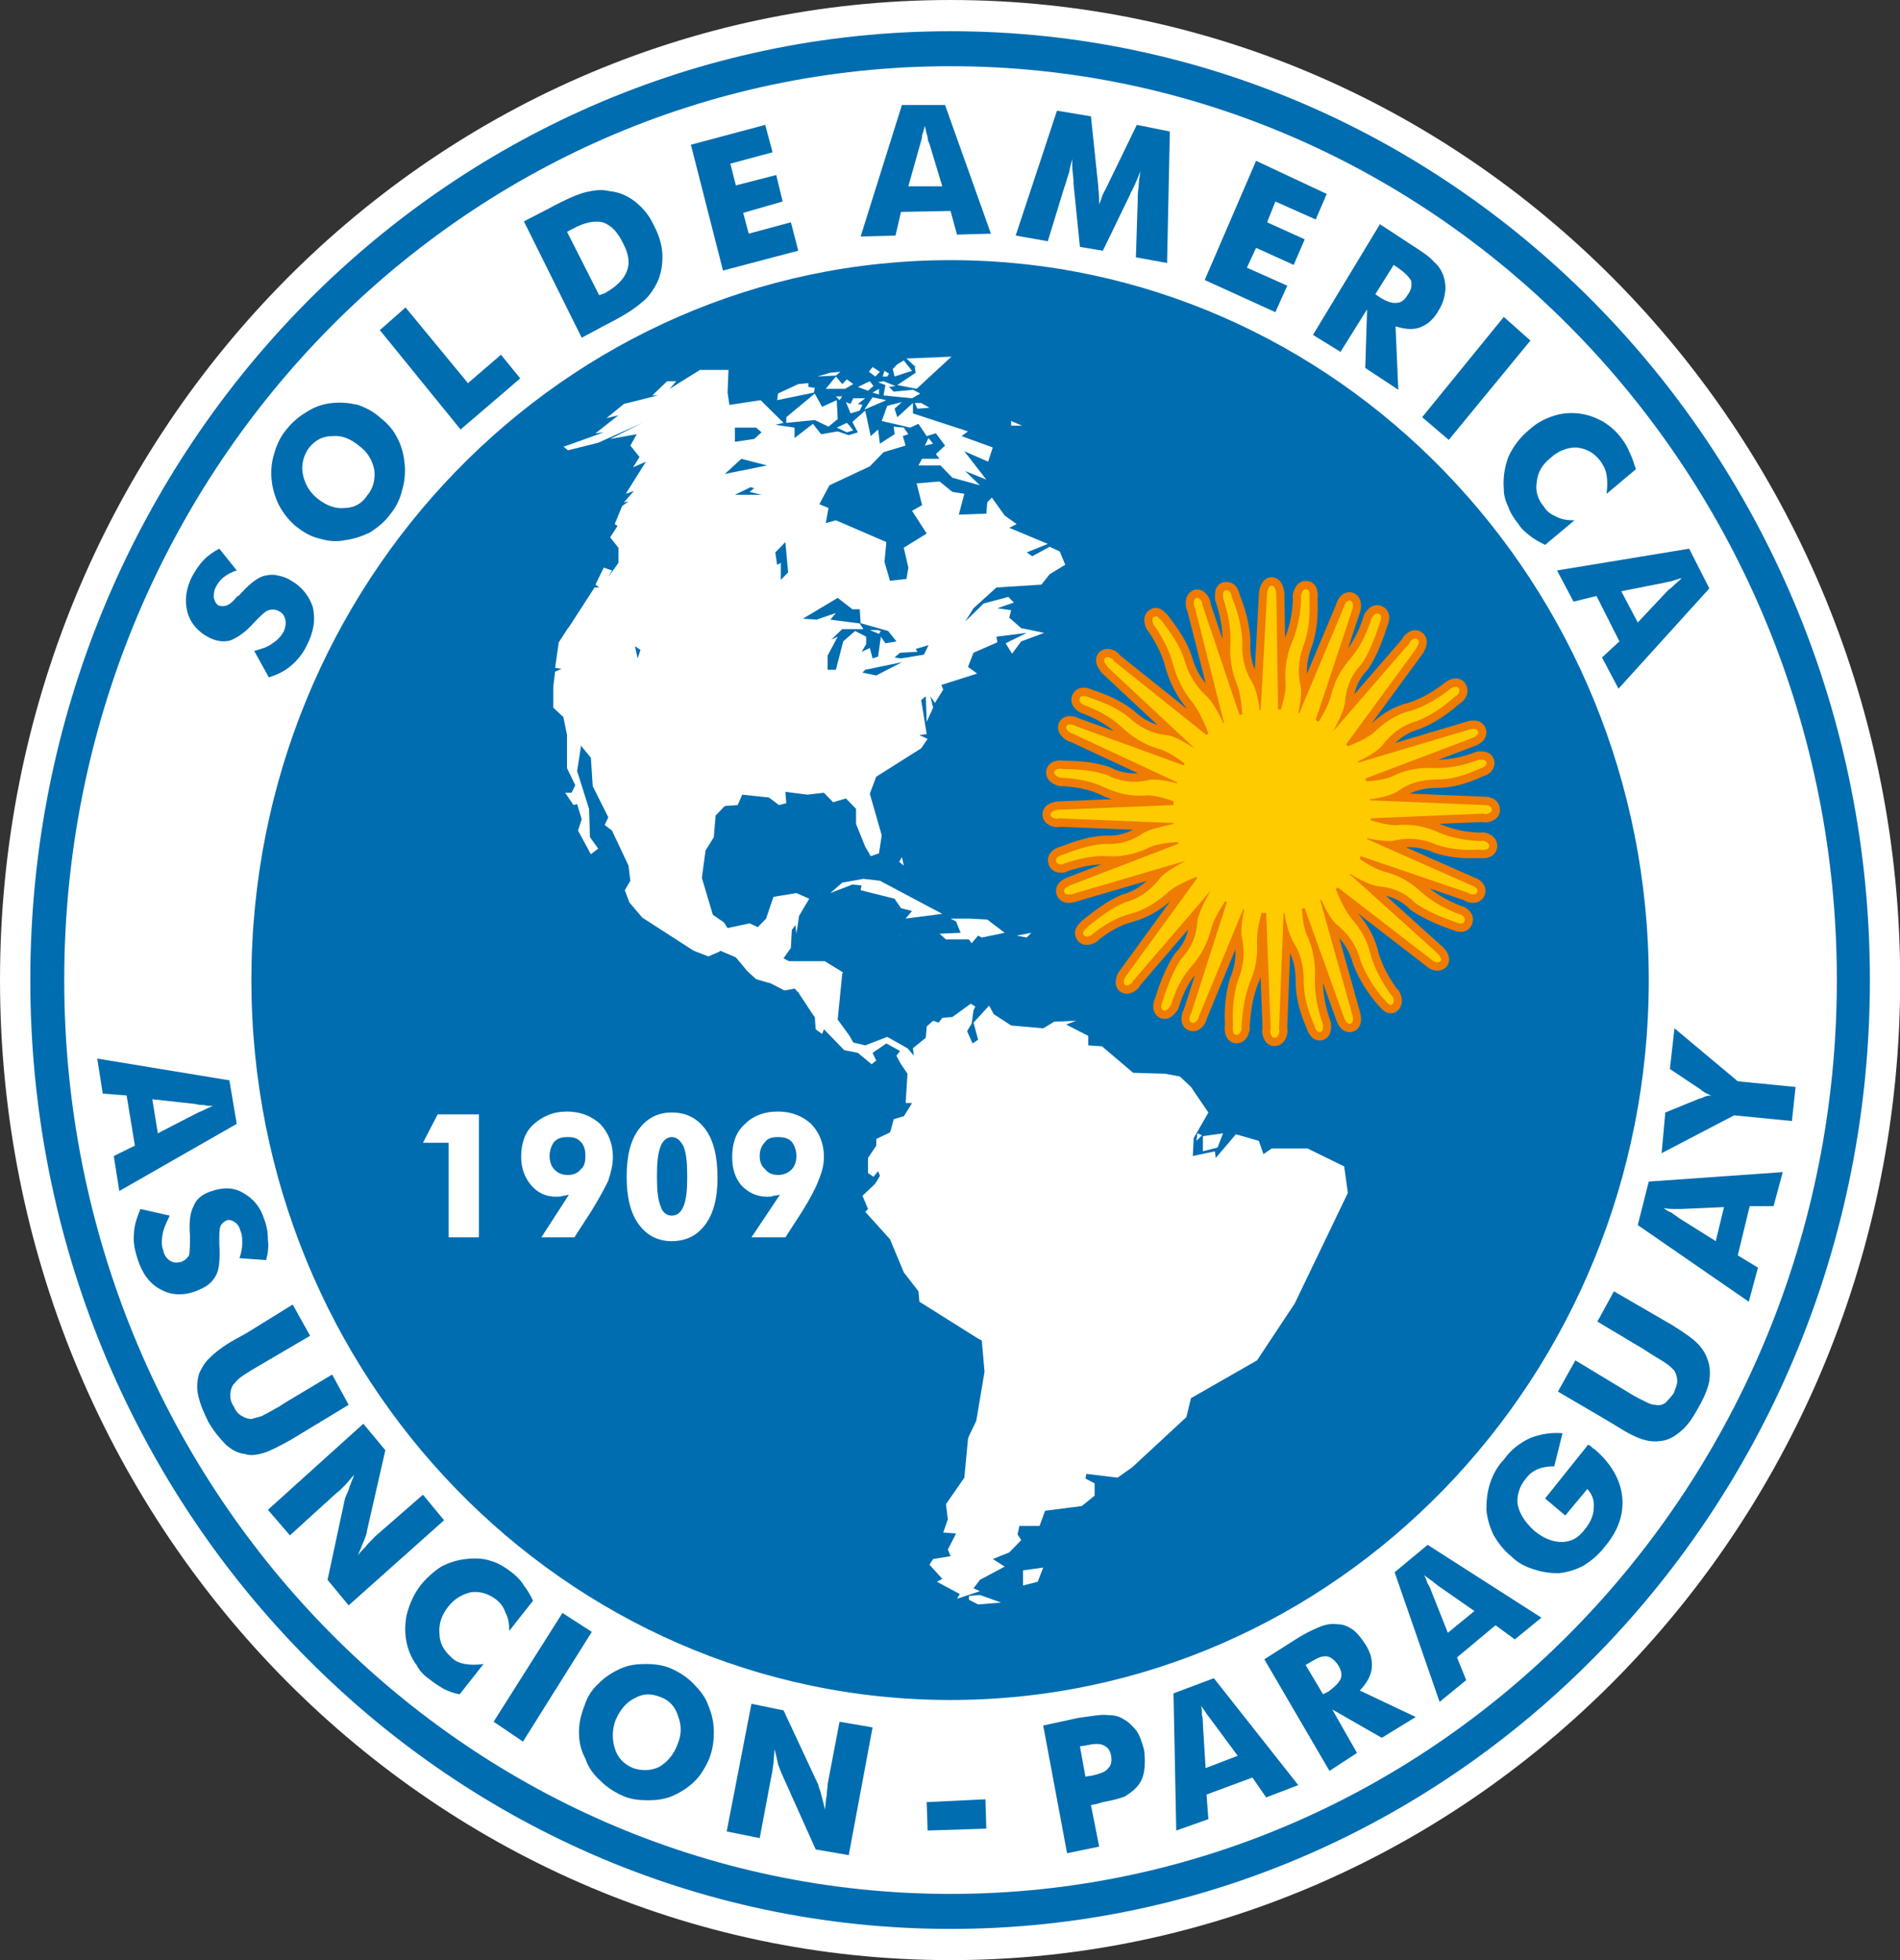
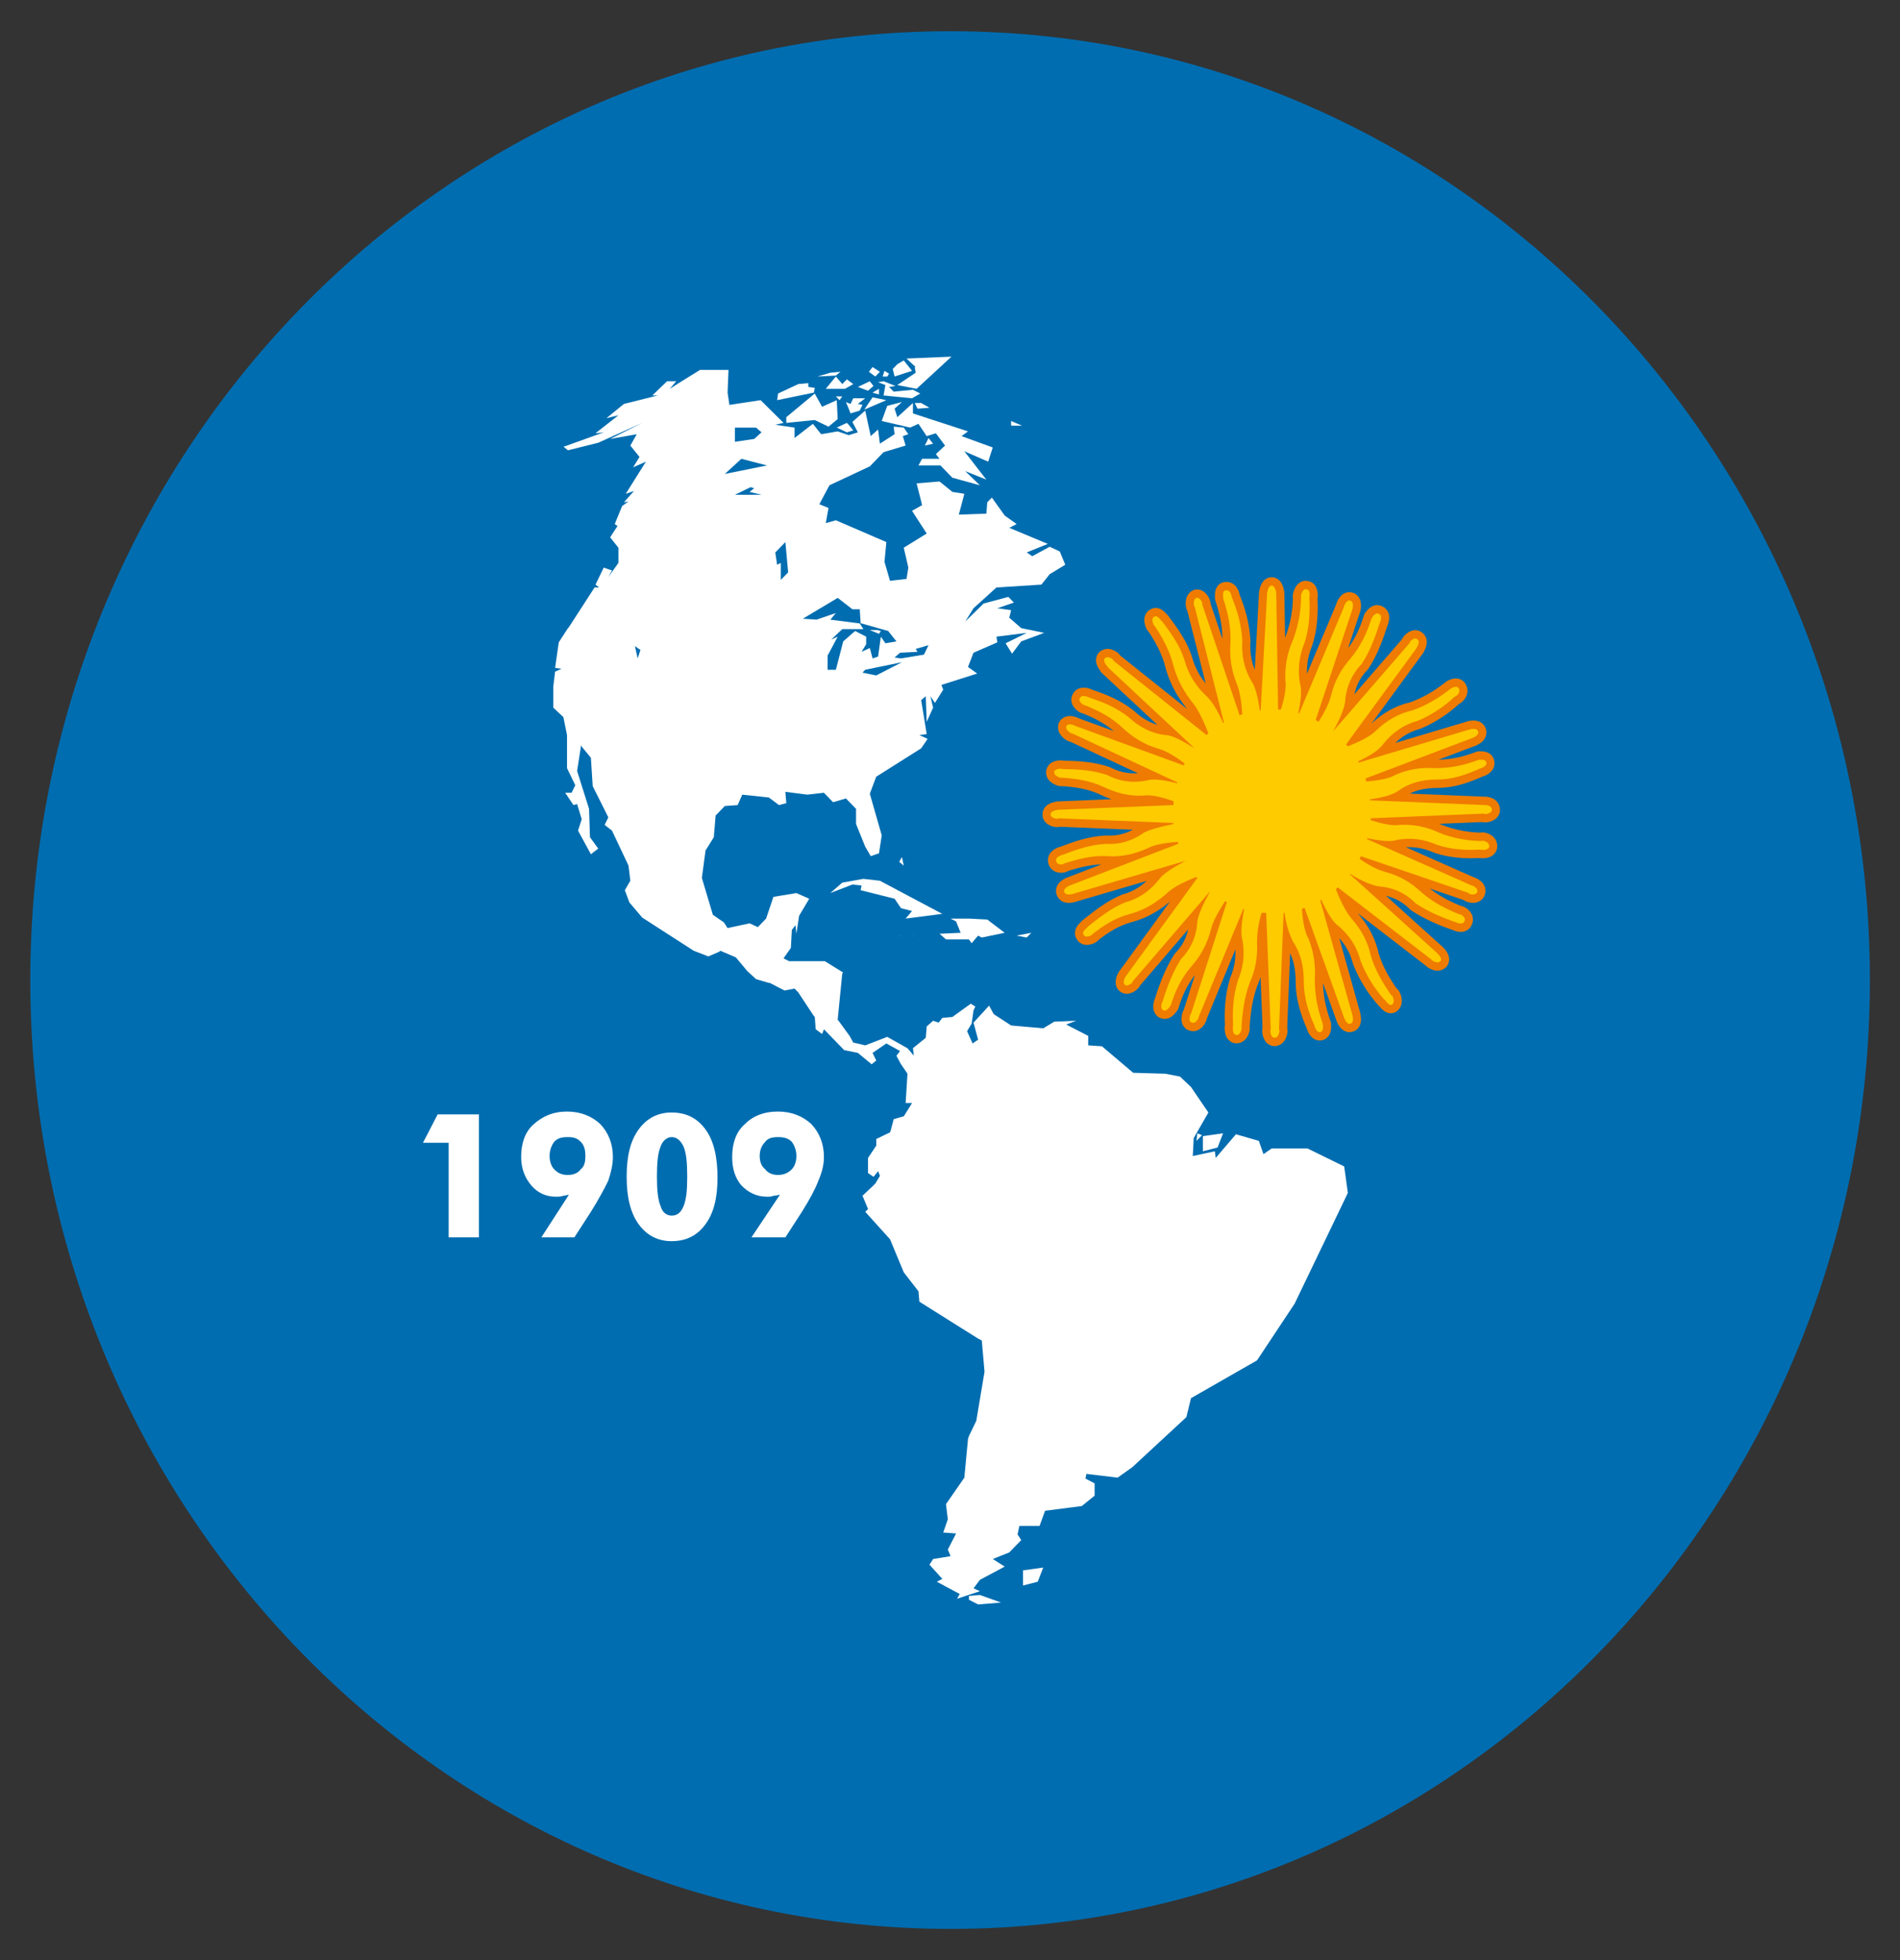
<svg xmlns="http://www.w3.org/2000/svg" xmlns:ns1="http://www.inkscape.org/namespaces/inkscape" xmlns:ns2="http://sodipodi.sourceforge.net/DTD/sodipodi-0.dtd" width="388.618" version="1.1" height="400.928" viewBox="0 0 310.895 320.742" id="svg2851" ns1:version="0.47 r22583" ns2:docname="Sol_de_America-Seite001.svg">
  <rect x="0" y="0" width="310.895" height="320.742" fill="#333333" stroke="none" />
  <ns2:namedview pagecolor="#ffffff" bordercolor="#666666" borderopacity="1" objecttolerance="10" gridtolerance="10" guidetolerance="10" ns1:pageopacity="0" ns1:pageshadow="2" ns1:window-width="1152" ns1:window-height="804" id="namedview2880" showgrid="false" ns1:zoom="2.2125" ns1:cx="198.98095" ns1:cy="341.16276" ns1:window-x="-4" ns1:window-y="-4" ns1:window-maximized="1" ns1:current-layer="svg2851" />
  <defs id="defs2853">
    <ns1:perspective ns2:type="inkscape:persp3d" ns1:vp_x="0 : 120.625 : 1" ns1:vp_y="0 : 1000 : 0" ns1:vp_z="241.25 : 120.625 : 1" ns1:persp3d-origin="120.625 : 80.416667 : 1" id="perspective2884" />
    <clipPath id="Clip0">
      <path d="m 0,0 192.756,0 0,192.756 L 0,192.756 0,0 z" transform="translate(0,0.244)" id="path2856" />
    </clipPath>
  </defs>
  <g id="Hintergrund" transform="matrix(1.77,0,0,1.825,-15.127,-15.965)">
    <g id="Gruppe1" clip-path="url(#Clip0)">
-       <path style="fill:#ffffff;fill-rule:evenodd;stroke:none" d="m 87.874,0 c 48.432,0 87.789,39.356 87.789,87.874 0,48.518 -39.357,87.874 -87.789,87.874 C 39.356,175.748 0,136.392 0,87.874 0,39.356 39.356,0 87.874,0 z" transform="translate(8.547,8.748)" id="path2862" />
      <path style="fill:#006db0;fill-rule:evenodd;stroke:none" d="M 85.075,0 C 131.98,0 170.065,38.085 170.065,85.075 170.065,132.065 131.98,170.15 85.075,170.15 38.084,170.15 0,132.065 0,85.075 0,38.085 38.084,0 85.075,0 z" transform="translate(11.346,11.547)" id="path2864" />
-       <path style="fill:#ffffff;fill-rule:evenodd;stroke:none" d="m 81.936,0 c 45.209,0 81.936,36.728 81.936,81.937 0,45.208 -36.727,81.937 -81.936,81.937 C 36.642,163.874 0,127.145 0,81.937 0,36.728 36.642,0 81.936,0 z" transform="translate(14.484,14.685)" id="path2866" />
      <path style="fill:#006db0;fill-rule:evenodd;stroke:none" d="m 64.634,0 c 35.624,0 64.548,28.923 64.548,64.548 0,35.625 -28.924,64.548 -64.548,64.548 C 28.924,129.096 0,100.173 0,64.548 0,28.923 28.924,0 64.634,0 z" transform="translate(31.787,32.074)" id="path2868" />
      <path style="fill:#ffffff;fill-rule:evenodd;stroke:none" d="M 4.835,16.794 4.92,16.37 5.598,17.049 5.259,19 4.665,17.727 5.004,17.558 4.495,16.964 l 0.34,-0.17 z m 0,0 0.085,-0.424 0.678,0.679 L 5.259,19 4.665,17.727 5.004,17.558 4.495,16.964 4.835,16.794 z M 27.312,6.106 27.142,5.938 26.209,6.361 27.142,6.785 27.736,6.616 27.312,6.106 z M 22.646,2.459 20.781,3.308 20.696,3.901 24.089,3.223 24.174,2.799 23.58,2.714 l 0,-0.339 -0.934,0.084 z m -1.103,2.969 2.63,-2.12 0.679,1.188 1.356,-0.594 0.085,1.696 -0.848,0.679 -1.272,-0.594 -2.63,0.255 0,-0.51 z m 4.92,-1.526 0.255,-0.339 -0.594,0 0.339,0.339 z m 0.849,0.764 -0.255,-0.594 0.424,0.169 0.255,-0.509 1.103,0 -0.679,0.509 0.424,0.085 L 28.33,4.835 27.481,5.089 27.312,4.665 z m 2.29,-2.036 -0.509,0.425 -0.934,-0.34 1.103,-0.509 0.34,0.424 z m 1.272,-0.848 -0.424,0 0.17,-0.509 0.424,0.254 -0.17,0.255 z M 30.196,1.357 29.771,1.781 29.178,1.357 29.517,0.933 30.196,1.357 z m -3.054,0.678 0.594,0.424 -0.764,0.425 -1.781,0 0.934,-1.103 0.594,0.678 0.424,-0.424 z M 25.615,1.441 26.549,1.357 26.125,1.696 24.428,1.781 25.615,1.441 z M 31.808,0.679 32.401,0.339 33.165,1.272 31.553,1.781 31.384,1.103 31.808,0.679 z M 30.535,2.205 30.026,2.29 30.705,2.545 30.535,3.478 33.165,3.731 33.928,3.308 33.25,2.969 31.469,3.138 31.044,2.714 31.638,2.629 30.535,2.205 z m -0.424,0.679 0,0.509 -0.594,-0.17 0.594,-0.339 z M 29.517,3.647 30.79,3.901 28.754,4.75 29.517,3.647 z m 5.174,3.647 0.424,0.51 -0.763,0.169 0.339,-0.679 z M 33.504,0.933 32.655,0.169 36.812,0 33.589,2.884 31.808,2.545 l 1.696,-1.103 -0.085,-0.509 0.085,0 z m 0.509,3.224 0.764,0.424 -1.103,0.085 -0.255,-0.509 0.594,0 z m 8.313,1.611 1.017,0.424 -1.017,0 0,-0.424 z m -9.585,56.236 0.17,0.678 -0.764,0.764 -0.424,-0.764 0.34,-0.424 -1.272,-0.678 -1.272,0.848 0.339,0.679 -0.424,0.339 -1.272,-1.018 -1.272,-0.255 -0.085,-0.084 -1.78,-1.781 -0.17,0.424 -0.594,-0.424 -0.085,-1.103 -0.085,-0.084 -1.442,-2.121 -0.339,-0.339 -0.933,0.17 -1.357,-0.679 -0.085,0 -1.188,-0.34 -0.764,-0.679 -0.084,-0.085 -1.018,-1.187 -1.441,-0.595 -0.085,0.085 -1.018,0.424 -1.357,-0.509 -4.75,-2.969 L 7.04,48.941 6.616,47.839 7.125,46.99 6.955,45.633 5.429,42.495 4.75,41.986 5.089,41.308 3.647,38.508 3.478,35.964 2.544,34.861 l 0,0.169 -0.339,2.121 1.103,3.393 0.085,2.545 0.764,1.018 L 3.478,44.615 2.29,42.495 2.63,41.477 2.205,40.12 l -0.339,0.085 -0.764,-1.104 0.594,0 0.339,-0.678 -0.763,-1.527 0,-2.969 L 0.933,32.316 0,31.468 0,29.602 0.17,28.245 0.763,27.99 0.17,27.905 l 0.339,-2.29 0.849,-1.272 0.084,-0.084 2.375,-3.562 0.425,0 -0.34,-0.255 0.764,-1.526 0.764,0.254 -0.34,0.594 0.934,-1.272 0,-1.357 L 5.259,16.2 5.938,15.183 5.683,15.013 6.361,13.401 6.955,12.977 6.531,13.062 7.464,12.044 6.7,12.299 8.566,9.415 7.379,9.924 7.973,8.991 7.125,7.973 7.719,6.955 5.259,7.379 8.227,5.938 4.156,7.719 1.357,8.396 0.933,8.058 l 0.085,0 L 4.665,6.785 3.901,6.87 6.022,5.259 4.92,5.514 6.531,4.24 9.669,3.478 l -0.509,0 1.357,-1.272 0.849,0 -0.595,0.679 1.104,-0.679 1.696,-1.018 2.629,0 -0.084,2.035 0.169,1.103 2.884,-0.424 2.121,2.036 -0.764,0.169 1.781,0.255 0,0.933 1.696,-1.272 0.764,0.933 1.526,-0.255 1.019,0.34 0.848,-0.255 -0.509,-0.933 1.188,-1.018 0.509,2.29 0.679,-0.594 0.17,1.272 1.357,-0.849 -0.084,-0.679 0.933,0.085 0.424,0.594 -0.509,0.17 0.255,0.848 -2.036,0.594 -1.272,1.272 -3.732,1.696 -0.934,1.696 0.849,0.34 -0.255,1.356 0.934,-0.254 4.665,1.951 -0.17,1.78 0.509,1.697 1.526,-0.17 0.17,-1.018 -0.424,-1.781 2.12,-1.272 -1.356,-2.036 0.933,-0.509 -0.509,-1.951 2.12,-0.169 1.188,0.933 1.104,0.17 -0.51,1.866 2.545,-0.085 0.085,-1.018 0.423,-0.425 1.188,1.612 1.102,0.763 -0.678,0.34 3.562,1.441 -1.95,0.764 0.509,0.339 1.611,-0.848 0.933,0.424 0.509,1.188 -1.442,0.849 -0.764,0.933 -4.155,0.255 -2.121,1.865 -0.764,1.188 1.696,-1.612 2.29,-0.594 0.509,0.509 -1.527,0.509 1.273,0.17 -0.17,0.679 1.103,0.933 2.12,0.425 -2.12,0.763 -0.848,1.103 -0.594,-0.933 1.951,-0.933 -2.799,0.339 0.084,0.509 -2.205,0.934 -0.509,1.272 0.849,0.594 -3.309,1.018 0.17,0.424 -0.764,1.188 -0.424,-0.594 0.254,1.018 -0.594,1.272 -0.085,-2.29 -0.424,0.34 0.509,3.053 -0.679,0.085 0.764,0.34 -0.594,0.848 -4.156,2.545 -0.594,1.526 1.103,3.732 -0.254,1.611 -0.764,0.255 -0.509,-0.849 -0.848,-2.035 0,-1.357 -0.934,-0.933 -1.188,0.339 -0.848,-0.849 -1.527,0.17 -2.036,-0.254 0.085,1.018 -0.678,0.17 -0.934,-0.679 -2.46,-0.255 -0.424,0.934 -1.188,0.084 -0.849,0.849 -0.169,1.951 -0.764,1.188 -0.34,2.459 1.018,3.309 1.018,0.679 0.34,0.509 2.035,-0.424 0.764,0.339 0.763,-0.764 0.679,-1.95 2.121,-0.34 1.188,0.509 -0.934,1.527 -0.254,1.611 -0.085,-0.764 -0.339,0.425 0,0.084 -0.086,1.527 -0.678,0.933 0.169,0.085 0.34,0.17 0.085,0 3.223,0 1.696,1.018 -0.084,0.085 -0.425,4.157 0.085,0.085 1.018,1.356 0.34,0.594 1.103,0.255 2.035,-0.764 1.866,1.018 z m 0.594,0.678 -0.084,-0.678 1.187,-0.933 0.085,-1.018 0.594,-0.508 0.509,0.168 0.34,-0.423 0.933,-0.085 1.696,-1.188 0.425,0.255 -0.17,0.339 -0.17,1.187 -0.424,0.679 0.509,1.103 0.509,-0.339 -0.424,-1.528 1.442,-1.526 0.424,0.764 1.612,1.017 2.968,0.255 1.018,-0.594 2.036,-0.084 -0.933,0.338 2.036,1.018 0,0.849 1.272,0.085 2.884,2.375 2.969,0.085 1.357,0.253 1.018,0.934 1.611,2.29 -1.357,2.29 -0.085,1.611 2.036,-0.423 0.085,0.593 1.866,-2.121 2.12,0.595 0.425,1.187 0.762,-0.508 3.309,0 3.393,1.611 0.338,2.375 -4.918,9.924 -3.478,5.089 -6.107,3.392 -0.424,1.697 -5.005,4.496 -1.357,0.932 -2.884,-0.339 -0.084,0.424 0.847,0.424 0,1.104 -1.187,0.932 -3.393,0.424 -0.509,1.357 -1.866,0 -0.17,0.764 0.34,0.509 -1.103,1.102 -1.527,0.594 1.103,0.679 -2.29,1.187 -0.594,0.763 0.594,0.255 -2.12,0.679 0.254,-0.424 -2.12,-1.103 0.509,-0.255 -1.188,-1.272 0.339,-0.509 1.612,-0.255 -0.255,-0.593 0.764,-1.442 -1.188,-0.085 0.424,-1.187 -0.17,-1.358 1.697,-2.375 0.339,-3.477 0.085,-0.254 0.679,-1.358 0.763,-4.411 -0.254,-2.799 -0.34,-0.169 -5.429,-3.308 -0.084,-0.933 -1.357,-1.697 -1.272,-2.969 -2.29,-2.459 0.255,-0.255 -0.51,-1.187 1.019,-0.933 0.169,-0.17 0.425,-0.678 -0.17,-0.424 -0.424,0.509 -0.509,-0.339 0,-1.358 0.763,-1.102 0,-0.594 1.272,-0.594 0.085,-0.255 0.255,-0.932 0.933,-0.255 0.764,-1.188 -0.594,0 0.169,-2.628 -0.594,-0.849 0.764,-0.764 -0.17,-0.678 0.594,0.678 z m -2.799,-53.86 2.29,1.441 -0.509,0.17 -0.933,-0.424 -1.018,0.594 -0.084,-0.509 -0.679,0.169 0.933,-1.441 z m 0,0 2.29,1.441 -0.509,0.17 -0.933,-0.424 -1.018,0.594 -0.084,-0.509 -0.679,0.169 0.933,-1.441 z m 2.205,2.46 0,0.594 0.34,-0.594 -0.34,0 z m 0,0 0,0.594 0.34,-0.594 -0.34,0 z m 9.839,9.584 1.527,0.595 -1.188,-0.086 -0.339,-0.509 z m 0,0 1.527,0.595 -1.188,-0.086 -0.339,-0.509 z m 0.424,2.545 0.17,0.424 1.273,0.085 -0.34,0.34 -0.679,-0.17 -0.679,-0.424 0.255,-0.255 z m 0,0 0.17,0.424 1.273,0.085 -0.34,0.34 -0.679,-0.17 -0.679,-0.424 0.255,-0.255 z m 2.29,-0.17 -0.339,0.849 0.254,0.509 0.849,-0.424 -0.594,-0.085 -0.17,-0.849 z m 0,0 -0.339,0.849 0.254,0.509 0.849,-0.424 -0.594,-0.085 -0.17,-0.849 z m 1.867,-4.071 -1.103,2.715 0.085,0.848 2.29,-0.424 0.254,0.848 0.764,-1.018 0.338,0.849 0.764,0.169 -0.339,-1.357 -0.678,-0.934 -1.273,0.17 -0.679,-1.951 -0.423,0.085 z m 0,0 -1.103,2.715 0.085,0.848 2.29,-0.424 0.254,0.848 0.764,-1.018 0.338,0.849 0.764,0.169 -0.339,-1.357 -0.678,-0.934 -1.273,0.17 -0.679,-1.951 -0.423,0.085 z M 32.231,4.071 31.553,4.665 31.808,5.428 33.25,4.156 l 0,0.933 5.089,1.611 L 37.745,7.125 40.629,8.143 40.205,9.415 38,8.481 l 2.035,2.545 -1.951,-0.764 1.357,1.272 -2.545,-0.679 -1.103,-1.103 -2.035,0 0.339,-0.594 1.611,0 L 35.37,8.736 36.219,7.973 35.37,6.87 34.521,7.125 33.759,6.022 32.995,6.361 30.365,5.768 30.874,4.41 32.231,4.071 z m -2.29,20.441 -0.679,0 0.849,0.34 0.17,-0.255 -0.34,-0.085 z m 2.375,18.576 -0.848,0.169 0.848,-0.169 z m 0.849,0.594 -0.085,0.424 0.085,-0.424 z m 0.848,1.103 0,0.594 0,-0.594 z m 0.764,0.848 -0.34,-0.339 0.34,0.339 z m 0.085,0.764 0.339,0.764 -0.339,-0.764 z m 1.188,1.018 -0.34,-0.169 0.425,0.169 -0.34,0.425 0.255,-0.425 z m 0,0 -0.34,-0.169 0.425,0.169 -0.34,0.425 0.255,-0.425 z m 1.272,0.34 -0.425,0 0.425,0 z m 0.509,0.339 0.679,0.255 -0.679,-0.255 z m -0.764,0.679 -0.594,0.424 0.594,-0.424 z m -3.986,2.969 0.848,0.594 -0.933,0.17 -1.188,-0.594 1.272,-0.17 z m -0.085,-3.308 2.969,1.526 -3.393,0.424 0.594,-0.679 -1.019,-0.254 -0.594,-0.849 -3.138,-0.763 0.085,-0.425 -0.849,-0.084 -2.036,0.763 1.103,-0.933 1.95,-0.34 1.527,0.17 2.799,1.442 z m 5.429,1.95 1.696,0.085 1.611,1.188 -2.12,0.425 -0.34,-0.17 -0.594,0.679 -0.254,-0.34 -0.085,0 -2.036,0 -0.594,-0.509 1.951,-0.085 -0.424,-1.018 -0.509,-0.255 1.611,0 0.085,0 z m 5.768,1.272 -0.424,0.425 -0.934,-0.17 1.358,-0.255 z m -11.96,-6.785 0.17,0.763 -0.424,-0.339 0.254,-0.424 z m 0.849,6.87 0.848,0.594 -0.933,0.17 -1.188,-0.594 1.272,-0.17 z m 2.969,53.861 0.17,0.764 -0.51,0.084 0.34,-0.848 z m 0,0 0.17,0.764 -0.51,0.084 0.34,-0.848 z m -0.934,3.733 0.255,-0.086 0.17,0.424 -0.425,-0.338 z m 0,0 0.255,-0.086 0.17,0.424 -0.425,-0.338 z m 1.018,1.356 1.188,0.255 -0.679,0.254 -0.509,-0.509 z m 0,0 1.188,0.255 -0.679,0.254 -0.509,-0.509 z m 2.29,0.424 0,0.34 0.848,0.424 2.121,-0.17 -1.951,-0.679 -1.018,0.085 z m 10.857,-55.218 0,0.339 0,-0.339 z m -0.339,-0.849 0.339,0.425 -0.339,-0.425 z m -0.17,-0.763 0.17,0.424 -0.17,-0.424 z m -0.17,-0.849 -0.339,0.509 0.339,-0.509 z m 0.764,5.938 -0.169,0.678 -0.679,0.085 0.169,-0.763 0.679,0 z m 0,0 -0.169,0.678 -0.679,0.085 0.169,-0.763 0.679,0 z m 10.941,9.67 0,0.423 0.425,0 -0.425,-0.423 z m 0,0 0,0.423 0.425,0 -0.425,-0.423 z m 1.612,0.593 -0.508,1.272 -1.358,0.34 0,-1.358 1.866,-0.254 z m -16.625,38.933 -0.508,1.272 -1.358,0.339 0,-1.357 1.866,-0.254 z m 14.674,-38.764 -0.509,0.51 0.085,-0.679 0.424,0.169 z m -35.709,-11.62 0.764,1.018 -0.764,-0.254 -0.255,-0.594 0.255,-0.17 z m 0,0 0.764,1.018 -0.764,-0.254 -0.255,-0.594 0.255,-0.17 z m 31.638,38.339 0.509,0.255 -1.697,1.356 1.188,-1.611 z m 0,0 0.509,0.255 -1.697,1.356 1.188,-1.611 z m -15.438,-10.941 0.849,0.423 0.085,0.424 -1.272,-0.424 0.339,-0.423 z m 0,0 0.849,0.423 0.085,0.424 -1.272,-0.424 0.339,-0.423 z M 21.459,16.625 l 0.255,2.714 -0.679,0.679 0,-1.526 -0.339,0.169 -0.17,-1.103 0.933,-0.933 z m -4.664,-4.241 1.441,-0.679 0.339,0.085 -0.424,0.339 1.103,0.255 -2.459,0 z m 0.593,-3.224 2.376,0.594 -3.902,0.764 1.526,-1.357 z m 1.357,-2.799 -1.95,0 0,1.272 1.78,-0.255 0.679,-0.594 -0.509,-0.424 z M 7.549,25.955 8.058,26.294 7.804,27.058 7.549,25.955 z m 26.719,0.764 0.424,-0.849 -1.188,0.339 0.17,0.255 -1.611,0.085 -0.51,0.424 0.594,0.085 2.121,-0.339 z m -4.411,1.865 -1.272,-0.254 0.255,-0.255 3.393,-0.679 -2.375,1.188 z m -6.785,-5.089 1.272,0.085 1.781,-0.594 -0.51,0.594 2.715,0.339 0.339,0.509 -1.95,0 -1.018,0.934 0.594,-0.255 -0.933,1.696 0,1.272 0.764,0 0.678,-2.545 1.103,-0.933 1.019,0.509 0,0.679 -0.424,0.679 0.763,-0.34 0.255,0.934 0.509,-0.17 0.255,-1.781 0.424,0.594 1.018,-0.17 -0.764,-0.933 -2.459,-0.679 -0.085,0 -0.085,-1.272 -0.679,0 -1.357,-1.018 -3.223,1.866 z" transform="translate(59.693,40.726)" id="path2870" />
      <path style="fill:none;stroke:#ef7b00;stroke-width:1.499;stroke-linecap:round;stroke-linejoin:round;stroke-dasharray:none" d="m 19.933,29.348 c -0.17,0 -0.254,0 -0.424,0 -0.34,1.103 -0.424,2.036 -0.424,2.63 0.084,1.357 -0.17,2.544 -0.679,3.647 -0.509,1.357 -0.678,2.714 -0.763,4.071 0.085,-0.255 0,0.678 -0.509,0.594 -0.424,-0.085 -0.255,-1.019 -0.255,-0.764 -0.085,-1.357 0,-2.713 0.424,-4.071 0.51,-1.188 0.678,-2.375 0.425,-3.732 -0.17,-0.509 -0.085,-1.441 0.169,-2.714 l -0.084,0 -4.157,9.754 c 0.169,-0.254 -0.17,0.593 -0.593,0.423 -0.424,-0.084 -0.085,-0.932 -0.085,-0.762 L 16.285,28.415 c 0,-0.085 -0.084,-0.085 -0.169,-0.085 -0.678,1.018 -1.103,1.781 -1.272,2.46 -0.34,1.272 -0.934,2.375 -1.781,3.308 -0.934,1.018 -1.528,2.206 -1.952,3.562 0.085,-0.255 -0.255,0.594 -0.678,0.424 -0.424,-0.169 0,-1.018 -0.085,-0.763 0.424,-1.357 0.933,-2.63 1.696,-3.817 0.934,-0.933 1.442,-2.035 1.527,-3.393 0.085,-0.594 0.509,-1.526 1.188,-2.714 l 0,0 -7.21,8.143 C 7.804,35.37 7.21,36.049 6.87,35.794 6.531,35.54 7.125,34.776 6.955,35.031 l 6.616,-8.822 c -0.085,0 -0.085,-0.084 -0.085,-0.084 -1.357,0.509 -2.29,1.018 -2.798,1.526 -1.018,0.849 -2.037,1.442 -3.309,1.781 -1.357,0.339 -2.459,1.018 -3.563,1.866 0.255,-0.085 -0.592,0.424 -0.762,0 -0.255,-0.34 0.593,-0.764 0.339,-0.679 1.102,-0.849 2.205,-1.696 3.477,-2.205 1.273,-0.34 2.291,-1.018 3.139,-2.036 0.339,-0.509 1.187,-1.018 2.46,-1.696 l 0,0 -10.434,2.969 C 2.29,27.566 1.442,27.906 1.272,27.481 1.103,27.058 2.035,26.804 1.781,26.888 l 10.009,-3.731 0,-0.17 c -1.357,0.085 -2.205,0.254 -2.884,0.594 -1.187,0.509 -2.375,0.764 -3.647,0.679 -1.358,-0.085 -2.714,0.254 -4.071,0.679 0.254,0 -0.594,0.254 -0.679,-0.255 -0.085,-0.424 0.763,-0.594 0.509,-0.509 1.357,-0.509 2.629,-0.934 4.071,-1.018 1.272,0.084 2.46,-0.255 3.562,-1.019 0.51,-0.254 1.443,-0.509 2.715,-0.763 l 0,-0.085 L 0.679,20.866 C 0.933,20.95 0,20.95 0,20.526 0,20.102 0.933,20.102 0.679,20.102 l 10.687,-0.424 c 0,-0.085 0,-0.255 0,-0.34 C 10.179,18.915 9.245,18.745 8.566,18.83 7.295,18.915 6.022,18.575 4.92,18.066 3.647,17.473 2.29,17.303 0.933,17.219 1.188,17.303 0.255,17.134 0.339,16.71 0.424,16.285 1.357,16.455 1.103,16.455 c 1.357,0 2.713,0.085 4.071,0.509 1.187,0.594 2.375,0.764 3.732,0.509 0.509,-0.17 1.442,-0.084 2.799,0.255 l 0,-0.085 -9.754,-4.41 c 0.254,0.169 -0.594,-0.17 -0.509,-0.594 0.169,-0.425 1.018,0 0.763,-0.085 l 10.094,3.562 c 0,0 0.085,-0.085 0.085,-0.17 C 11.366,15.183 10.518,14.759 9.839,14.589 8.651,14.25 7.549,13.571 6.616,12.723 5.598,11.79 4.411,11.196 3.054,10.688 3.308,10.856 2.46,10.433 2.714,10.094 c 0.17,-0.424 1.018,0 0.764,-0.085 1.357,0.424 2.628,0.933 3.732,1.781 0.933,0.849 2.035,1.442 3.393,1.611 0.593,0 1.441,0.424 2.713,1.188 l 0,0 L 5.259,7.295 C 5.514,7.464 4.75,6.87 5.004,6.531 5.344,6.192 6.022,6.785 5.768,6.701 l 8.652,6.7 c 0.084,-0.085 0.084,-0.085 0.169,-0.169 C 14.08,11.96 13.571,11.026 13.147,10.518 12.299,9.5 11.705,8.397 11.366,7.21 11.026,5.853 10.348,4.665 9.585,3.562 c 0.085,0.254 -0.424,-0.594 0,-0.764 0.339,-0.254 0.763,0.594 0.679,0.34 0.847,1.103 1.696,2.205 2.12,3.562 0.339,1.188 1.017,2.29 1.95,3.138 0.51,0.425 1.019,1.188 1.612,2.46 l 0.085,0 -2.715,-10.433 c 0,0.254 -0.253,-0.594 0.17,-0.764 0.424,-0.085 0.679,0.764 0.509,0.509 l 3.478,10.009 c 0.085,0 0.17,-0.085 0.255,-0.085 C 17.643,10.348 17.473,9.415 17.219,8.821 16.71,7.634 16.54,6.361 16.625,5.174 16.71,3.732 16.37,2.375 15.946,1.103 c 0.085,0.255 -0.17,-0.679 0.255,-0.679 0.509,-0.085 0.593,0.764 0.509,0.51 0.593,1.357 0.933,2.629 1.018,3.986 -0.085,1.356 0.169,2.544 0.847,3.647 0.34,0.509 0.594,1.357 0.764,2.63 l 0.085,0 0.594,-10.518 c 0,0.255 0,-0.679 0.423,-0.679 0.425,0 0.425,0.933 0.425,0.679 l 0.169,10.433 c 0.085,0 0.255,0 0.255,0 0.339,-1.018 0.509,-1.95 0.424,-2.545 -0.085,-1.272 0.17,-2.544 0.679,-3.647 0.508,-1.272 0.763,-2.63 0.763,-3.986 -0.085,0.254 0.084,-0.764 0.509,-0.595 0.424,0 0.254,0.934 0.254,0.679 0.085,1.357 0,2.799 -0.424,4.071 -0.509,1.188 -0.679,2.46 -0.424,3.732 0.169,0.594 0.085,1.442 -0.17,2.63 l 0.085,0 4.157,-9.585 c -0.085,0.169 0.17,-0.679 0.593,-0.509 0.424,0.169 0.085,1.018 0.17,0.763 l -3.393,9.924 c 0.085,0.086 0.17,0.086 0.255,0.17 0.678,-1.018 1.017,-1.781 1.187,-2.46 0.339,-1.272 0.933,-2.29 1.781,-3.223 0.933,-1.103 1.527,-2.29 1.952,-3.647 -0.085,0.255 0.253,-0.594 0.678,-0.339 0.424,0.169 0,0.933 0.084,0.763 -0.424,1.272 -0.932,2.63 -1.696,3.732 -0.933,0.933 -1.441,2.121 -1.526,3.393 -0.085,0.594 -0.425,1.442 -1.103,2.63 l 0,0 7.124,-7.974 c -0.254,0.17 0.34,-0.594 0.679,-0.254 0.34,0.254 -0.254,0.933 -0.084,0.763 l -6.531,8.652 c 0.084,0.085 0.168,0.085 0.168,0.17 1.273,-0.51 2.122,-0.934 2.63,-1.442 1.018,-0.934 2.12,-1.526 3.308,-1.781 1.272,-0.424 2.46,-1.103 3.562,-1.951 -0.168,0.085 0.594,-0.424 0.764,0 0.254,0.425 -0.509,0.849 -0.34,0.679 -1.017,0.933 -2.205,1.696 -3.477,2.206 -1.272,0.339 -2.29,1.018 -3.138,2.035 -0.34,0.509 -1.102,1.018 -2.375,1.611 l 0.085,0.085 10.263,-2.969 c -0.254,0.085 0.593,-0.254 0.763,0.17 0.17,0.424 -0.763,0.679 -0.508,0.594 l -9.924,3.647 c 0.084,0.086 0.084,0.17 0.084,0.255 1.188,-0.085 2.121,-0.255 2.715,-0.594 1.187,-0.509 2.375,-0.679 3.647,-0.594 1.441,0 2.714,-0.254 4.071,-0.763 -0.255,0.084 0.594,-0.17 0.679,0.254 0.084,0.424 -0.764,0.594 -0.509,0.509 -1.357,0.594 -2.63,1.018 -3.987,1.018 -1.356,0 -2.545,0.254 -3.647,1.018 C 31.638,18.745 30.79,19 29.518,19.169 l 0,0.085 10.602,0.425 c -0.255,0 0.679,-0.085 0.679,0.424 0,0.424 -0.934,0.424 -0.679,0.339 l -10.517,0.425 0,0.169 c 1.102,0.34 1.951,0.509 2.628,0.425 1.273,-0.085 2.545,0.169 3.648,0.678 1.272,0.51 2.715,0.764 4.071,0.764 -0.254,-0.085 0.679,0 0.594,0.509 -0.085,0.425 -1.018,0.255 -0.763,0.255 -1.357,0.085 -2.8,0 -4.072,-0.425 -1.187,-0.509 -2.46,-0.678 -3.731,-0.424 -0.509,0.17 -1.443,0.085 -2.715,-0.169 l 0,0.084 9.67,4.156 c -0.17,-0.084 0.678,0.17 0.508,0.594 -0.169,0.425 -1.017,0.085 -0.763,0.085 L 28.669,24.259 c 0,0.085 -0.084,0.17 -0.084,0.254 1.018,0.679 1.781,1.019 2.459,1.188 1.272,0.34 2.291,0.933 3.224,1.781 1.102,0.934 2.29,1.527 3.647,2.036 -0.255,-0.17 0.594,0.17 0.339,0.594 -0.17,0.424 -0.933,0 -0.764,0.085 -1.272,-0.425 -2.544,-0.934 -3.731,-1.696 -0.934,-0.933 -2.121,-1.442 -3.393,-1.527 -0.594,-0.085 -1.527,-0.424 -2.63,-1.103 l -0.085,0 8.143,7.125 c -0.254,-0.17 0.51,0.34 0.255,0.679 -0.34,0.339 -1.018,-0.255 -0.764,-0.085 l -8.736,-6.531 c -0.085,0.085 -0.085,0.085 -0.17,0.17 0.509,1.272 1.018,2.12 1.442,2.629 0.933,1.019 1.527,2.121 1.782,3.309 0.423,1.356 1.102,2.46 1.951,3.647 -0.085,-0.34 0.424,0.509 0,0.763 -0.34,0.17 -0.764,-0.679 -0.679,-0.424 -0.934,-1.018 -1.697,-2.205 -2.206,-3.478 -0.339,-1.272 -1.018,-2.29 -2.035,-3.139 -0.509,-0.339 -1.018,-1.103 -1.612,-2.375 l -0.084,0.085 2.968,10.264 c -0.085,-0.255 0.254,0.677 -0.17,0.762 -0.423,0.17 -0.678,-0.762 -0.593,-0.508 l -3.648,-9.839 c -0.085,0 -0.17,0 -0.255,0.085 0.085,1.188 0.255,2.035 0.595,2.629 0.509,1.188 0.678,2.46 0.594,3.647 0,1.442 0.254,2.714 0.762,4.071 -0.085,-0.254 0.17,0.594 -0.253,0.679 -0.425,0.085 -0.594,-0.764 -0.509,-0.509 -0.594,-1.272 -1.019,-2.63 -1.019,-3.986 0,-1.357 -0.254,-2.545 -1.017,-3.647 -0.255,-0.509 -0.594,-1.357 -0.764,-2.545 l -0.085,0 -0.424,10.517 c 0.085,-0.254 0.085,0.679 -0.424,0.679 -0.424,0 -0.424,-0.933 -0.339,-0.679 L 19.933,29.348 z" transform="translate(105.666,61.252)" id="path2872" />
      <path style="fill:#feca00;fill-rule:evenodd;stroke:none" d="m 19.933,29.348 c -0.17,0 -0.254,0 -0.424,0 -0.34,1.103 -0.424,2.036 -0.424,2.63 0.084,1.357 -0.17,2.544 -0.679,3.647 -0.509,1.356 -0.678,2.714 -0.763,4.071 0.085,-0.255 0,0.678 -0.509,0.594 -0.424,-0.085 -0.255,-1.019 -0.255,-0.764 -0.085,-1.357 0,-2.713 0.424,-4.071 0.51,-1.188 0.678,-2.375 0.425,-3.732 -0.17,-0.509 -0.085,-1.441 0.169,-2.714 l -0.084,0 -4.157,9.754 c 0.169,-0.254 -0.17,0.593 -0.593,0.423 -0.424,-0.084 -0.085,-0.932 -0.085,-0.762 L 16.285,28.415 c 0,-0.085 -0.084,-0.085 -0.169,-0.085 -0.678,1.018 -1.103,1.781 -1.272,2.46 -0.34,1.272 -0.934,2.375 -1.781,3.308 -0.934,1.018 -1.528,2.206 -1.952,3.562 0.085,-0.255 -0.255,0.594 -0.678,0.424 -0.424,-0.169 0,-1.018 -0.085,-0.763 0.424,-1.357 0.933,-2.63 1.696,-3.817 0.934,-0.933 1.442,-2.035 1.527,-3.393 0.085,-0.594 0.509,-1.526 1.188,-2.714 l 0,0 -7.21,8.143 C 7.804,35.37 7.21,36.049 6.87,35.794 6.531,35.54 7.125,34.776 6.955,35.031 l 6.616,-8.822 c -0.085,0 -0.085,-0.084 -0.085,-0.084 -1.357,0.509 -2.29,1.018 -2.798,1.526 C 9.67,28.5 8.651,29.094 7.379,29.433 6.022,29.771 4.92,30.45 3.816,31.299 c 0.255,-0.085 -0.592,0.424 -0.762,0 -0.255,-0.34 0.593,-0.764 0.339,-0.679 1.102,-0.849 2.205,-1.696 3.477,-2.205 1.273,-0.34 2.291,-1.018 3.139,-2.036 0.339,-0.509 1.187,-1.018 2.46,-1.696 l 0,0 -10.434,2.969 C 2.29,27.566 1.442,27.906 1.272,27.481 1.103,27.058 2.035,26.804 1.781,26.888 l 10.009,-3.731 0,-0.17 c -1.357,0.085 -2.205,0.254 -2.884,0.594 -1.187,0.509 -2.375,0.764 -3.647,0.679 -1.358,-0.085 -2.714,0.254 -4.071,0.679 0.254,0 -0.594,0.254 -0.679,-0.255 -0.085,-0.424 0.763,-0.594 0.509,-0.509 1.357,-0.509 2.629,-0.934 4.071,-1.018 1.272,0.084 2.46,-0.255 3.562,-1.019 0.51,-0.254 1.443,-0.509 2.715,-0.763 l 0,-0.085 L 0.679,20.866 C 0.933,20.95 0,20.95 0,20.526 0,20.102 0.933,20.102 0.679,20.102 l 10.687,-0.424 c 0,-0.085 0,-0.255 0,-0.34 C 10.179,18.915 9.245,18.745 8.566,18.83 7.295,18.915 6.022,18.575 4.92,18.066 3.647,17.473 2.29,17.303 0.933,17.219 1.188,17.303 0.255,17.134 0.339,16.71 0.424,16.285 1.357,16.455 1.103,16.455 c 1.357,0 2.713,0.085 4.071,0.509 1.187,0.594 2.375,0.764 3.732,0.509 0.509,-0.17 1.442,-0.084 2.799,0.255 l 0,-0.085 -9.754,-4.41 c 0.254,0.169 -0.594,-0.17 -0.509,-0.594 0.169,-0.425 1.018,0 0.763,-0.085 l 10.094,3.562 c 0,0 0.085,-0.085 0.085,-0.17 C 11.366,15.183 10.518,14.759 9.839,14.589 8.651,14.25 7.549,13.571 6.616,12.723 5.598,11.79 4.411,11.196 3.054,10.688 3.308,10.856 2.46,10.433 2.714,10.094 c 0.17,-0.424 1.018,0 0.764,-0.085 1.357,0.424 2.628,0.933 3.732,1.781 0.933,0.849 2.035,1.442 3.393,1.611 0.593,0 1.441,0.424 2.713,1.188 l 0,0 L 5.259,7.295 C 5.514,7.464 4.75,6.87 5.004,6.531 5.344,6.192 6.022,6.785 5.768,6.701 l 8.652,6.7 c 0.084,-0.085 0.084,-0.085 0.169,-0.169 C 14.08,11.96 13.571,11.026 13.147,10.518 12.299,9.5 11.705,8.397 11.366,7.21 11.026,5.853 10.348,4.665 9.585,3.562 c 0.085,0.254 -0.424,-0.594 0,-0.764 0.339,-0.254 0.763,0.594 0.679,0.34 0.847,1.103 1.696,2.205 2.12,3.562 0.339,1.188 1.017,2.29 1.95,3.138 0.51,0.425 1.019,1.188 1.612,2.46 l 0.085,0 -2.715,-10.433 c 0,0.254 -0.253,-0.594 0.17,-0.764 0.424,-0.085 0.679,0.764 0.509,0.509 l 3.478,10.009 c 0.085,0 0.17,-0.085 0.255,-0.085 C 17.643,10.348 17.473,9.415 17.219,8.821 16.71,7.634 16.54,6.361 16.625,5.174 16.71,3.732 16.37,2.375 15.946,1.103 c 0.085,0.255 -0.17,-0.679 0.255,-0.679 0.509,-0.085 0.593,0.764 0.509,0.51 0.593,1.357 0.933,2.629 1.018,3.986 -0.085,1.356 0.169,2.544 0.847,3.647 0.34,0.509 0.594,1.357 0.764,2.63 l 0.085,0 0.594,-10.518 c 0,0.255 0,-0.679 0.423,-0.679 0.425,0 0.425,0.933 0.425,0.679 l 0.169,10.433 c 0.085,0 0.255,0 0.255,0 0.339,-1.018 0.509,-1.95 0.424,-2.545 -0.085,-1.272 0.17,-2.544 0.679,-3.647 0.508,-1.272 0.763,-2.63 0.763,-3.986 -0.085,0.254 0.084,-0.764 0.509,-0.595 0.424,0 0.254,0.934 0.254,0.679 0.085,1.357 0,2.799 -0.424,4.071 -0.509,1.188 -0.679,2.46 -0.424,3.732 0.169,0.594 0.085,1.442 -0.17,2.63 l 0.085,0 4.157,-9.585 c -0.085,0.169 0.17,-0.679 0.593,-0.509 0.424,0.169 0.085,1.018 0.17,0.763 l -3.393,9.924 c 0.085,0.086 0.17,0.086 0.255,0.17 0.678,-1.018 1.017,-1.781 1.187,-2.46 0.339,-1.272 0.933,-2.29 1.781,-3.223 0.933,-1.103 1.527,-2.29 1.952,-3.647 -0.085,0.255 0.253,-0.594 0.678,-0.339 0.424,0.169 0,0.933 0.084,0.763 -0.424,1.272 -0.932,2.63 -1.696,3.732 -0.933,0.933 -1.441,2.121 -1.526,3.393 -0.085,0.594 -0.425,1.442 -1.103,2.63 l 0,0 7.124,-7.974 c -0.254,0.17 0.34,-0.594 0.679,-0.254 0.34,0.254 -0.254,0.933 -0.084,0.763 L 27.313,14.25 c 0.084,0.085 0.168,0.085 0.168,0.17 1.273,-0.51 2.122,-0.934 2.63,-1.442 1.018,-0.934 2.12,-1.526 3.308,-1.781 1.272,-0.424 2.46,-1.103 3.562,-1.951 -0.168,0.085 0.594,-0.424 0.764,0 0.254,0.425 -0.509,0.849 -0.34,0.679 -1.017,0.933 -2.205,1.696 -3.477,2.206 -1.272,0.339 -2.29,1.018 -3.138,2.035 -0.34,0.509 -1.102,1.018 -2.375,1.611 l 0.085,0.085 10.263,-2.969 c -0.254,0.085 0.593,-0.254 0.763,0.17 0.17,0.424 -0.763,0.679 -0.508,0.594 l -9.924,3.647 c 0.084,0.086 0.084,0.17 0.084,0.255 1.188,-0.085 2.121,-0.255 2.715,-0.594 1.187,-0.509 2.375,-0.679 3.647,-0.594 1.441,0 2.714,-0.254 4.071,-0.763 -0.255,0.084 0.594,-0.17 0.679,0.254 0.084,0.424 -0.764,0.594 -0.509,0.509 -1.357,0.594 -2.63,1.018 -3.987,1.018 -1.356,0 -2.545,0.254 -3.647,1.018 C 31.638,18.745 30.79,19 29.518,19.169 l 0,0.085 10.602,0.425 c -0.255,0 0.679,-0.085 0.679,0.424 0,0.424 -0.934,0.424 -0.679,0.339 l -10.517,0.425 0,0.169 c 1.102,0.34 1.951,0.509 2.628,0.425 1.273,-0.085 2.545,0.169 3.648,0.678 1.272,0.51 2.715,0.764 4.071,0.764 -0.254,-0.085 0.679,0 0.594,0.509 -0.085,0.425 -1.018,0.255 -0.763,0.255 -1.357,0.085 -2.8,0 -4.072,-0.425 -1.187,-0.509 -2.46,-0.678 -3.731,-0.424 -0.509,0.17 -1.443,0.085 -2.715,-0.169 l 0,0.084 9.67,4.156 c -0.17,-0.084 0.678,0.17 0.508,0.594 -0.169,0.425 -1.017,0.085 -0.763,0.085 L 28.669,24.259 c 0,0.085 -0.084,0.17 -0.084,0.254 1.018,0.679 1.781,1.019 2.459,1.188 1.272,0.34 2.291,0.934 3.224,1.781 1.102,0.934 2.29,1.527 3.647,2.036 -0.255,-0.17 0.594,0.17 0.339,0.594 -0.17,0.424 -0.933,0 -0.764,0.085 -1.272,-0.425 -2.544,-0.934 -3.731,-1.696 -0.934,-0.934 -2.121,-1.442 -3.393,-1.527 -0.594,-0.085 -1.527,-0.424 -2.63,-1.103 l -0.085,0 8.143,7.125 c -0.254,-0.17 0.51,0.34 0.255,0.679 -0.34,0.339 -1.018,-0.255 -0.764,-0.085 l -8.736,-6.531 c -0.085,0.085 -0.085,0.085 -0.17,0.17 0.509,1.272 1.018,2.12 1.442,2.629 0.933,1.019 1.527,2.121 1.782,3.309 0.423,1.356 1.102,2.46 1.951,3.647 -0.085,-0.34 0.424,0.509 0,0.763 -0.34,0.17 -0.764,-0.679 -0.679,-0.424 -0.934,-1.018 -1.697,-2.205 -2.206,-3.478 -0.339,-1.272 -1.018,-2.29 -2.035,-3.139 -0.509,-0.339 -1.018,-1.103 -1.612,-2.375 l -0.084,0.085 2.968,10.264 c -0.085,-0.255 0.254,0.677 -0.17,0.762 -0.423,0.17 -0.678,-0.762 -0.593,-0.508 l -3.648,-9.839 c -0.085,0 -0.17,0 -0.255,0.085 0.085,1.188 0.255,2.035 0.595,2.629 0.509,1.188 0.678,2.46 0.594,3.647 0,1.442 0.254,2.714 0.762,4.071 -0.085,-0.254 0.17,0.594 -0.253,0.679 -0.425,0.085 -0.594,-0.764 -0.509,-0.509 -0.594,-1.272 -1.019,-2.63 -1.019,-3.986 0,-1.357 -0.254,-2.545 -1.017,-3.647 -0.255,-0.509 -0.594,-1.357 -0.764,-2.545 l -0.085,0 -0.424,10.517 c 0.085,-0.254 0.085,0.679 -0.424,0.679 -0.424,0 -0.424,-0.933 -0.339,-0.679 L 19.933,29.348 z" transform="translate(105.666,61.252)" id="path2874" />
      <path style="fill:#ffffff;fill-rule:evenodd;stroke:none" d="m 2.375,11.281 0,-8.482 -2.375,0 1.357,-2.545 3.817,0 0,11.027 -2.8,0 z M 13.402,5.683 c 0.509,0 0.933,-0.169 1.187,-0.509 0.34,-0.254 0.425,-0.679 0.425,-1.188 0,-0.508 -0.085,-0.932 -0.425,-1.272 C 14.25,2.375 13.911,2.29 13.402,2.29 c -0.595,0 -0.934,0.085 -1.272,0.424 -0.255,0.34 -0.424,0.764 -0.424,1.272 0,0.509 0.169,0.934 0.424,1.188 0.339,0.34 0.678,0.509 1.272,0.509 z m 0.084,1.781 c -0.169,0 -0.339,0.085 -0.509,0.085 -0.254,0.085 -0.424,0.085 -0.679,0.085 -0.933,0 -1.696,-0.339 -2.29,-1.018 C 9.415,5.938 9.076,5.089 9.076,4.071 9.076,2.884 9.415,1.866 10.179,1.188 11.027,0.424 12.045,0 13.317,0 c 1.272,0 2.29,0.424 3.054,1.103 0.763,0.763 1.187,1.781 1.187,2.968 0,0.679 -0.169,1.358 -0.424,2.121 -0.339,0.678 -0.848,1.612 -1.611,2.799 l -1.526,2.29 -3.054,0 2.544,-3.817 z M 27.228,5.938 c 0,1.781 -0.339,3.138 -1.103,4.156 -0.764,1.017 -1.781,1.526 -3.139,1.526 -1.272,0 -2.29,-0.509 -3.053,-1.526 -0.764,-1.018 -1.103,-2.46 -1.103,-4.241 0,-1.867 0.34,-3.223 1.103,-4.242 0.763,-1.017 1.78,-1.526 3.053,-1.526 1.357,0 2.375,0.509 3.139,1.526 0.764,1.019 1.103,2.46 1.103,4.327 z M 21.63,5.853 c 0,1.187 0.084,2.036 0.339,2.629 0.17,0.594 0.594,0.848 1.018,0.848 0.509,0 0.849,-0.254 1.103,-0.848 0.254,-0.593 0.339,-1.442 0.339,-2.629 0,-1.273 -0.085,-2.12 -0.339,-2.714 C 23.835,2.63 23.495,2.29 22.986,2.29 c -0.424,0 -0.848,0.34 -1.018,0.849 -0.255,0.594 -0.339,1.441 -0.339,2.714 z m 11.196,-0.17 c 0.509,0 0.933,-0.169 1.272,-0.509 0.254,-0.254 0.424,-0.679 0.424,-1.188 0,-0.508 -0.17,-0.932 -0.424,-1.272 C 33.759,2.375 33.335,2.29 32.826,2.29 c -0.509,0 -0.934,0.085 -1.188,0.424 -0.34,0.34 -0.509,0.764 -0.509,1.272 0,0.509 0.169,0.934 0.509,1.188 0.254,0.34 0.679,0.509 1.188,0.509 z m 0.169,1.781 c -0.169,0 -0.339,0.085 -0.594,0.085 -0.169,0.085 -0.339,0.085 -0.593,0.085 -0.934,0 -1.697,-0.339 -2.376,-1.018 C 28.84,5.938 28.585,5.089 28.585,4.071 28.585,2.884 28.924,1.866 29.688,1.188 30.451,0.424 31.469,0 32.826,0 c 1.272,0 2.29,0.424 3.053,1.103 0.764,0.763 1.188,1.781 1.188,2.968 0,0.679 -0.17,1.358 -0.51,2.121 -0.254,0.678 -0.763,1.612 -1.526,2.799 l -1.527,2.29 -3.138,0 2.629,-3.817 z" transform="translate(47.648,108.412)" id="path2876" />
-       <path style="fill:#006db0;fill-rule:evenodd;stroke:none" d="m 14.505,48.941 c 0.679,-0.17 1.272,-0.339 1.696,-0.679 0.424,-0.254 0.764,-0.594 1.018,-1.018 0.17,-0.34 0.255,-0.764 0.17,-1.103 -0.085,-0.34 -0.255,-0.594 -0.594,-0.764 -0.34,-0.17 -0.679,-0.17 -0.933,-0.085 -0.34,0.085 -0.764,0.509 -1.357,1.103 -0.764,0.849 -1.527,1.357 -2.206,1.612 -0.593,0.169 -1.356,0.084 -2.12,-0.34 -0.933,-0.509 -1.611,-1.272 -1.866,-2.29 -0.254,-1.018 -0.085,-2.035 0.425,-3.054 0.339,-0.594 0.678,-1.103 1.103,-1.526 0.424,-0.424 0.933,-0.764 1.441,-1.018 l 1.612,1.95 c -0.51,0.17 -0.849,0.34 -1.188,0.594 -0.34,0.255 -0.595,0.594 -0.764,0.934 -0.17,0.339 -0.17,0.594 -0.17,0.933 0.085,0.255 0.17,0.509 0.424,0.679 0.255,0.085 0.594,0.085 0.764,0 0.255,-0.085 0.594,-0.339 1.018,-0.848 0.085,0 0.085,0 0.17,-0.086 0.849,-0.933 1.611,-1.526 2.205,-1.696 0.34,-0.084 0.764,-0.169 1.188,-0.084 0.425,0.084 0.849,0.169 1.272,0.424 1.103,0.594 1.781,1.442 2.121,2.46 0.254,1.103 0.084,2.205 -0.594,3.478 C 19,49.195 18.491,49.79 17.982,50.214 17.389,50.723 16.71,51.062 15.862,51.316 l -1.357,-2.375 z M 26.21,28.076 c 0.679,0.509 1.188,1.103 1.526,1.78 0.425,0.764 0.594,1.527 0.679,2.291 0.085,0.848 0,1.696 -0.254,2.459 -0.17,0.764 -0.594,1.527 -1.103,2.121 -0.509,0.679 -1.187,1.188 -1.865,1.611 -0.764,0.339 -1.527,0.594 -2.29,0.679 -0.849,0.17 -1.612,0.085 -2.46,-0.17 C 19.679,38.678 19,38.254 18.321,37.745 c -0.594,-0.509 -1.103,-1.103 -1.526,-1.866 -0.34,-0.679 -0.594,-1.441 -0.679,-2.29 -0.085,-0.764 0,-1.611 0.255,-2.375 0.254,-0.848 0.594,-1.526 1.187,-2.205 0.51,-0.594 1.103,-1.103 1.866,-1.527 0.679,-0.424 1.442,-0.679 2.291,-0.763 0.848,-0.085 1.611,0 2.375,0.169 0.763,0.255 1.441,0.594 2.12,1.188 z m -1.272,6.955 c 0.594,-0.679 0.764,-1.442 0.679,-2.291 -0.17,-0.848 -0.594,-1.611 -1.442,-2.205 -0.763,-0.594 -1.526,-0.933 -2.459,-0.848 -0.849,0 -1.527,0.339 -2.121,1.018 -0.509,0.679 -0.764,1.526 -0.594,2.375 0.17,0.848 0.594,1.611 1.357,2.205 0.764,0.594 1.611,0.934 2.46,0.849 0.848,0 1.611,-0.34 2.12,-1.103 z m 8.651,-5.938 -7.464,-8.906 2.375,-2.036 5.768,6.786 3.054,-2.545 1.781,2.12 -5.514,4.581 z M 44.786,20.866 39.441,10.433 41.648,9.33 c 1.611,-0.848 2.799,-1.357 3.562,-1.526 0.763,-0.17 1.441,-0.255 2.12,-0.085 0.934,0.085 1.696,0.424 2.375,0.933 0.764,0.594 1.357,1.272 1.781,2.205 0.509,0.934 0.764,1.866 0.764,2.715 0,0.933 -0.17,1.781 -0.594,2.545 -0.34,0.594 -0.764,1.188 -1.357,1.611 -0.594,0.509 -1.526,1.103 -2.884,1.781 l -0.509,0.254 -2.12,1.103 z m 1.611,-3.817 0.509,-0.169 c 1.103,-0.595 1.781,-1.272 2.035,-1.951 0.34,-0.764 0.17,-1.612 -0.339,-2.545 -0.509,-1.018 -1.103,-1.611 -1.866,-1.866 -0.764,-0.17 -1.696,0 -2.799,0.594 l -0.509,0.255 2.969,5.683 z M 57.848,14.844 54.879,3.562 61.75,1.781 l 0.679,2.46 -3.902,1.018 0.509,1.951 3.732,-0.933 0.594,2.375 -3.647,1.018 0.509,1.865 3.901,-1.018 0.679,2.545 -6.955,1.781 z m 17.134,-7.549 3.139,0 -1.188,-3.817 C 76.848,3.308 76.763,3.139 76.763,2.884 76.678,2.629 76.593,2.29 76.509,1.866 c -0.085,0.339 -0.17,0.594 -0.255,0.849 0,0.254 -0.085,0.509 -0.17,0.763 L 74.981,7.295 z M 70.571,11.79 74.388,0 78.375,0 82.615,11.535 79.478,11.62 78.884,9.5 74.303,9.585 73.794,11.705 70.571,11.79 z m 28.33,2.375 -2.883,-0.509 0.169,-5.09 c 0,-0.424 0,-0.763 0.085,-1.188 0,-0.509 0.085,-0.933 0.17,-1.441 -0.17,0.424 -0.424,1.018 -0.764,1.696 -0.085,0.17 -0.17,0.255 -0.17,0.34 l -2.544,5.089 -2.121,-0.34 -0.594,-5.683 c 0,-0.085 0,-0.17 0,-0.339 -0.085,-0.764 -0.169,-1.357 -0.085,-1.866 -0.169,0.424 -0.254,0.849 -0.339,1.272 -0.17,0.424 -0.254,0.848 -0.424,1.272 l -1.527,4.835 -2.969,-0.509 3.818,-11.196 3.138,0.509 0.679,6.277 c 0,0 0,0.084 0,0.169 0.084,0.594 0.084,1.103 0.084,1.442 0.085,-0.17 0.17,-0.424 0.255,-0.679 0.085,-0.254 0.254,-0.509 0.424,-0.849 l 2.799,-5.598 3.053,0.594 -0.254,11.79 z m 3.478,1.526 4.75,-10.687 6.531,2.969 -1.018,2.29 -3.732,-1.612 -0.763,1.866 3.477,1.527 -1.017,2.29 -3.478,-1.527 -0.849,1.781 3.733,1.612 -1.103,2.374 -6.531,-2.884 z m 10.009,4.92 6.191,-9.924 2.799,1.781 c 1.104,0.679 1.866,1.188 2.206,1.611 0.424,0.34 0.679,0.764 0.849,1.188 0.169,0.509 0.254,1.018 0.169,1.526 -0.085,0.595 -0.255,1.103 -0.594,1.612 -0.424,0.764 -1.018,1.272 -1.696,1.526 -0.679,0.255 -1.443,0.17 -2.29,-0.085 l 0.254,5.684 -3.053,-1.951 0.169,-5.259 -2.46,3.817 -2.544,-1.527 z m 5.767,-3.647 0.509,0.34 c 0.594,0.339 1.103,0.509 1.528,0.424 0.338,0 0.677,-0.255 0.932,-0.679 0.34,-0.424 0.424,-0.848 0.34,-1.272 -0.17,-0.339 -0.51,-0.679 -1.104,-1.103 l -0.508,-0.339 -1.697,2.629 z m 4.327,11.026 7.548,-8.99 2.46,2.12 -7.548,8.906 -2.46,-2.036 z m 19.762,4.666 -2.714,2.205 c 0.085,-0.679 0.085,-1.188 0,-1.696 -0.085,-0.509 -0.339,-0.934 -0.593,-1.272 -0.594,-0.764 -1.358,-1.103 -2.205,-1.188 -0.764,0 -1.613,0.254 -2.375,0.933 -0.764,0.594 -1.188,1.272 -1.273,2.121 -0.17,0.848 0.085,1.611 0.679,2.29 0.254,0.424 0.678,0.679 1.102,0.848 0.424,0.255 1.018,0.34 1.697,0.34 l -2.715,2.205 c -0.509,-0.254 -1.018,-0.509 -1.442,-0.848 -0.339,-0.255 -0.763,-0.595 -1.017,-1.018 -0.425,-0.509 -0.764,-1.018 -0.934,-1.526 -0.254,-0.509 -0.424,-1.018 -0.424,-1.611 -0.085,-1.019 0.085,-2.036 0.424,-2.884 0.425,-0.934 1.103,-1.782 1.951,-2.46 0.679,-0.594 1.358,-0.934 2.121,-1.188 0.763,-0.255 1.527,-0.34 2.375,-0.255 0.848,0.085 1.527,0.339 2.206,0.679 0.593,0.339 1.271,0.849 1.781,1.526 0.339,0.425 0.593,0.849 0.763,1.272 0.254,0.509 0.424,1.018 0.593,1.527 z m -1.356,10.941 1.526,2.799 2.799,-2.884 c 0.085,-0.085 0.255,-0.169 0.424,-0.339 0.255,-0.255 0.51,-0.424 0.848,-0.764 -0.338,0.085 -0.593,0.17 -0.848,0.255 -0.254,0.085 -0.509,0.085 -0.763,0.169 l -3.986,0.764 z m -5.938,-1.866 12.214,-1.95 1.866,3.562 -8.397,8.99 -1.526,-2.799 1.611,-1.442 -2.12,-4.07 -2.121,0.509 -1.527,-2.8 z M 5.09,89.147 l 0.509,3.053 3.562,-1.781 c 0.169,-0.085 0.339,-0.17 0.594,-0.255 0.17,-0.085 0.509,-0.254 0.933,-0.424 -0.339,0 -0.594,0 -0.848,-0.085 -0.255,0 -0.51,0 -0.764,-0.085 L 5.09,89.147 z M 0,85.499 l 12.215,1.951 0.679,3.902 -10.857,6.022 -0.509,-3.139 1.951,-0.932 L 2.715,88.807 0.51,88.638 0,85.499 z m 6.701,14.08 c -0.34,0.679 -0.594,1.188 -0.679,1.781 -0.085,0.509 -0.085,0.934 0.085,1.358 0.085,0.424 0.339,0.763 0.679,0.932 0.254,0.17 0.594,0.17 0.933,0.085 0.34,-0.085 0.594,-0.338 0.764,-0.593 0.085,-0.339 0.085,-0.933 0.085,-1.782 -0.085,-1.187 0,-2.035 0.339,-2.629 0.255,-0.678 0.849,-1.103 1.696,-1.357 1.019,-0.339 2.036,-0.339 2.884,0.17 0.934,0.509 1.612,1.272 1.951,2.375 0.255,0.594 0.34,1.272 0.34,1.866 0.085,0.593 0,1.187 -0.17,1.781 l -2.46,-0.169 c 0.17,-0.509 0.255,-0.934 0.255,-1.273 0,-0.425 0,-0.849 -0.17,-1.187 -0.085,-0.34 -0.255,-0.594 -0.509,-0.764 -0.255,-0.17 -0.509,-0.254 -0.764,-0.17 -0.339,0.17 -0.509,0.34 -0.594,0.594 -0.085,0.255 -0.085,0.678 -0.085,1.272 0,0.085 0,0.085 0,0.17 0.085,1.358 0,2.29 -0.254,2.799 -0.17,0.34 -0.425,0.679 -0.764,0.934 -0.339,0.253 -0.764,0.423 -1.188,0.593 -1.188,0.424 -2.29,0.339 -3.224,-0.17 -1.018,-0.508 -1.696,-1.442 -2.12,-2.714 -0.254,-0.763 -0.424,-1.527 -0.34,-2.206 0,-0.762 0.255,-1.441 0.595,-2.29 l 2.714,0.594 z m 11.366,7.974 1.611,2.799 -4.92,2.798 c -0.763,0.424 -1.272,0.764 -1.526,0.934 -0.339,0.254 -0.509,0.509 -0.679,0.678 -0.17,0.255 -0.255,0.594 -0.255,0.933 0,0.339 0.085,0.679 0.34,1.018 0.17,0.424 0.424,0.679 0.764,0.849 0.254,0.169 0.594,0.254 0.848,0.254 0.339,-0.085 0.594,-0.17 0.934,-0.254 0.339,-0.17 0.848,-0.425 1.611,-0.849 l 0.679,-0.424 4.241,-2.46 1.526,2.714 -5.344,3.139 c -1.103,0.593 -1.951,1.017 -2.545,1.187 -0.594,0.17 -1.188,0.255 -1.696,0.085 -0.679,-0.085 -1.188,-0.34 -1.781,-0.848 -0.509,-0.509 -1.103,-1.188 -1.611,-2.036 -0.424,-0.848 -0.764,-1.611 -0.934,-2.375 -0.169,-0.678 -0.084,-1.357 0.085,-1.951 0.255,-0.509 0.51,-1.017 1.019,-1.441 0.424,-0.425 1.188,-1.019 2.29,-1.612 l 1.103,-0.594 4.241,-2.544 z m -2.29,18.406 8.821,-7.719 2.035,2.374 -1.696,7.21 c 0,0.17 -0.085,0.425 -0.255,0.849 -0.169,0.339 -0.339,0.848 -0.593,1.357 0.339,-0.424 0.678,-0.678 0.933,-1.018 0.254,-0.254 0.509,-0.509 0.679,-0.679 l 4.41,-3.731 1.951,2.29 -8.821,7.633 -1.951,-2.29 1.612,-7.294 c 0.084,-0.17 0.169,-0.424 0.339,-0.763 0.085,-0.425 0.339,-0.849 0.509,-1.358 -0.339,0.339 -0.594,0.679 -0.848,0.933 -0.255,0.255 -0.51,0.509 -0.764,0.679 l -4.326,3.817 -2.035,-2.29 z m 24.513,8.143 -2.205,2.714 c 0,-0.679 -0.085,-1.188 -0.34,-1.612 -0.169,-0.509 -0.424,-0.848 -0.848,-1.187 -0.679,-0.509 -1.442,-0.764 -2.29,-0.679 -0.849,0.17 -1.612,0.594 -2.206,1.357 -0.593,0.763 -0.848,1.527 -0.763,2.374 0,0.849 0.424,1.528 1.103,2.122 0.339,0.338 0.763,0.508 1.272,0.593 0.509,0.085 1.018,0.085 1.696,0 l -2.206,2.714 c -0.509,-0.084 -1.018,-0.254 -1.526,-0.509 -0.424,-0.254 -0.848,-0.508 -1.272,-0.847 -0.509,-0.34 -0.933,-0.764 -1.188,-1.273 -0.339,-0.424 -0.594,-0.933 -0.764,-1.442 -0.339,-1.018 -0.339,-2.035 -0.169,-2.969 0.255,-1.017 0.679,-1.95 1.357,-2.799 0.594,-0.678 1.188,-1.187 1.866,-1.611 0.678,-0.34 1.441,-0.594 2.29,-0.679 0.763,-0.085 1.526,-0.085 2.29,0.17 0.679,0.169 1.356,0.594 2.035,1.103 0.425,0.339 0.764,0.678 1.018,1.102 0.34,0.424 0.595,0.848 0.849,1.358 z m -3.647,10.856 6.362,-9.754 2.714,1.696 -6.361,9.839 -2.715,-1.781 z m 19.933,3.308 c -0.339,0.763 -0.763,1.442 -1.272,1.951 -0.594,0.594 -1.272,1.017 -2.036,1.357 -0.764,0.339 -1.526,0.424 -2.375,0.424 -0.848,0 -1.611,-0.085 -2.375,-0.424 -0.764,-0.34 -1.441,-0.763 -2.035,-1.357 -0.595,-0.509 -1.103,-1.188 -1.357,-1.951 -0.425,-0.763 -0.594,-1.527 -0.594,-2.374 0,-0.764 0.169,-1.528 0.509,-2.375 0.255,-0.764 0.679,-1.443 1.272,-1.951 0.594,-0.594 1.272,-1.018 2.035,-1.358 0.764,-0.339 1.527,-0.424 2.375,-0.424 0.764,0 1.612,0.085 2.375,0.424 0.764,0.34 1.442,0.764 2.036,1.358 0.594,0.593 1.103,1.187 1.357,1.951 0.339,0.762 0.509,1.526 0.509,2.375 0,0.762 -0.085,1.526 -0.425,2.374 z m -7.04,0.848 c 0.764,0.255 1.612,0.255 2.375,-0.085 0.764,-0.423 1.357,-1.102 1.696,-1.95 0.425,-0.933 0.425,-1.781 0.085,-2.63 -0.254,-0.847 -0.848,-1.442 -1.611,-1.696 -0.848,-0.339 -1.611,-0.339 -2.375,0.085 -0.764,0.339 -1.357,1.018 -1.781,1.95 -0.339,0.849 -0.339,1.782 -0.085,2.545 0.255,0.849 0.849,1.442 1.696,1.781 z m 8.652,5.684 2.29,-11.451 2.969,0.594 3.223,6.701 c 0,0.169 0.17,0.424 0.255,0.847 0.085,0.34 0.255,0.849 0.339,1.358 0.085,-0.509 0.085,-0.934 0.17,-1.273 0,-0.34 0.085,-0.678 0.085,-1.017 l 1.103,-5.599 3.054,0.509 -2.205,11.451 -3.054,-0.509 -3.139,-6.786 c -0.085,-0.169 -0.17,-0.424 -0.339,-0.848 -0.085,-0.339 -0.17,-0.848 -0.34,-1.357 0,0.509 -0.085,0.934 -0.085,1.273 -0.084,0.423 -0.084,0.763 -0.169,1.017 l -1.103,5.684 -3.054,-0.594 z m 18.575,-0.085 -0.085,-2.545 5.429,-0.255 0.085,2.63 -5.429,0.17 z m 15.861,1.441 -2.969,0.594 -2.205,-11.45 3.224,-0.679 c 1.271,-0.17 2.205,-0.34 2.714,-0.255 0.594,0 1.017,0.085 1.442,0.34 0.509,0.254 0.933,0.679 1.272,1.103 0.34,0.509 0.509,1.102 0.678,1.696 0.085,0.679 0.085,1.357 0,1.866 -0.085,0.594 -0.338,1.103 -0.762,1.527 -0.255,0.254 -0.594,0.508 -1.019,0.763 -0.424,0.17 -1.102,0.339 -2.035,0.509 l -0.594,0.17 -0.509,0.085 0.763,3.731 z m -1.271,-6.276 0.592,-0.085 c 0.764,-0.17 1.273,-0.339 1.528,-0.679 0.254,-0.254 0.339,-0.593 0.254,-1.102 -0.084,-0.509 -0.339,-0.764 -0.678,-0.933 -0.34,-0.17 -0.849,-0.17 -1.612,0 l -0.594,0.085 0.51,2.714 z m 11.11,-0.764 2.969,-1.102 -2.459,-3.224 c -0.085,-0.084 -0.17,-0.254 -0.34,-0.424 -0.17,-0.254 -0.339,-0.508 -0.594,-0.847 0.085,0.254 0.085,0.508 0.085,0.847 0.085,0.255 0.085,0.509 0.085,0.764 l 0.254,3.986 z m -2.714,5.599 -0.254,-12.299 3.732,-1.357 7.803,9.585 -2.968,1.102 -1.273,-1.781 -4.24,1.526 0.169,2.205 -2.969,1.019 z m 14.165,-5.344 -6.022,-10.009 2.884,-1.781 c 1.103,-0.679 1.951,-1.018 2.375,-1.187 0.509,-0.17 1.018,-0.255 1.527,-0.17 0.509,0 0.932,0.17 1.441,0.509 0.425,0.338 0.764,0.763 1.104,1.272 0.509,0.764 0.678,1.442 0.594,2.205 -0.085,0.679 -0.51,1.358 -1.103,1.951 l 5.174,2.375 -3.139,1.866 -4.58,-2.544 2.29,3.901 -2.545,1.612 z m -0.594,-6.871 0.509,-0.254 c 0.594,-0.425 0.934,-0.763 1.103,-1.102 0.17,-0.34 0.085,-0.764 -0.169,-1.188 -0.34,-0.509 -0.679,-0.763 -1.018,-0.848 -0.425,-0.085 -0.848,0.085 -1.442,0.423 l -0.594,0.34 1.611,2.629 z m 11.537,-5.513 2.459,-1.951 -3.393,-2.29 c -0.085,-0.085 -0.254,-0.17 -0.424,-0.339 -0.255,-0.17 -0.509,-0.339 -0.848,-0.594 0.169,0.255 0.254,0.509 0.339,0.763 0.17,0.255 0.254,0.424 0.339,0.679 l 1.528,3.732 z m -0.764,6.192 -4.156,-11.62 3.053,-2.46 10.518,6.531 -2.46,1.951 -1.781,-1.272 -3.563,2.884 0.849,2.036 -2.46,1.95 z m 11.62,-16.709 -1.866,-1.527 3.987,-4.835 c 0.085,0.085 0.169,0.085 0.254,0.169 0.085,0.085 0.17,0.17 0.34,0.255 1.526,1.272 2.375,2.714 2.544,4.241 0.17,1.527 -0.339,3.053 -1.612,4.496 -0.593,0.763 -1.272,1.272 -1.951,1.696 -0.677,0.339 -1.441,0.594 -2.29,0.679 -0.762,0 -1.526,-0.085 -2.29,-0.34 -0.847,-0.254 -1.526,-0.594 -2.12,-1.188 -0.679,-0.508 -1.187,-1.186 -1.612,-1.865 -0.339,-0.679 -0.594,-1.442 -0.678,-2.29 0,-0.849 0.084,-1.612 0.339,-2.376 0.255,-0.763 0.679,-1.526 1.272,-2.12 0.679,-0.933 1.527,-1.526 2.46,-1.951 0.933,-0.339 1.867,-0.509 2.969,-0.424 l -0.764,2.969 c -0.593,0 -1.102,0.085 -1.526,0.255 -0.425,0.169 -0.764,0.423 -1.103,0.847 -0.594,0.679 -0.848,1.528 -0.763,2.29 0.169,0.849 0.679,1.613 1.526,2.375 0.849,0.679 1.697,1.018 2.545,1.018 0.848,0 1.527,-0.339 2.12,-1.103 0.509,-0.593 0.849,-1.271 0.849,-1.95 0.085,-0.679 -0.17,-1.272 -0.594,-1.696 l -2.036,2.375 z m -0.679,-11.112 1.613,-2.799 4.919,2.884 c 0.678,0.423 1.272,0.678 1.612,0.848 0.339,0.17 0.593,0.254 0.848,0.254 0.339,0.085 0.678,0 0.933,-0.169 0.254,-0.255 0.509,-0.51 0.763,-0.849 0.17,-0.423 0.34,-0.763 0.34,-1.102 0,-0.339 -0.085,-0.594 -0.255,-0.933 -0.17,-0.17 -0.424,-0.424 -0.679,-0.594 -0.339,-0.254 -0.848,-0.509 -1.526,-0.933 l -0.679,-0.424 -4.241,-2.46 1.527,-2.714 5.428,3.053 c 1.102,0.679 1.866,1.188 2.291,1.612 0.424,0.424 0.763,0.933 0.932,1.442 0.255,0.594 0.255,1.272 0.17,1.951 -0.17,0.764 -0.509,1.526 -1.018,2.375 -0.509,0.933 -1.018,1.611 -1.527,2.035 -0.593,0.51 -1.187,0.849 -1.781,0.934 -0.509,0.085 -1.102,0.085 -1.696,-0.085 -0.679,-0.17 -1.527,-0.594 -2.63,-1.273 l -1.018,-0.593 -4.326,-2.46 z m 14.59,-13.487 0.763,-3.053 -3.986,0.169 c -0.085,0 -0.339,0 -0.594,0 -0.254,0 -0.594,0 -1.018,-0.085 0.254,0.17 0.509,0.34 0.764,0.425 0.169,0.169 0.424,0.254 0.594,0.424 l 3.477,2.12 z m 3.053,5.429 -10.263,-6.87 1.018,-3.903 12.384,-0.847 -0.848,3.053 -2.206,0 -1.103,4.411 1.867,1.102 -0.849,3.054 z m 3.987,-16.2 -5.344,-0.509 -6.701,3.393 0.34,-3.648 3.223,-1.272 c 0,0 0,0 0.085,0 0.339,-0.17 0.593,-0.255 0.932,-0.255 -0.254,-0.084 -0.593,-0.254 -0.847,-0.424 -0.085,-0.085 -0.085,-0.085 -0.085,-0.085 l -2.884,-1.866 0.424,-3.647 5.852,4.749 5.344,0.51 -0.339,3.054 z" transform="translate(17.537,18.163)" id="path2878" />
    </g>
  </g>
</svg>